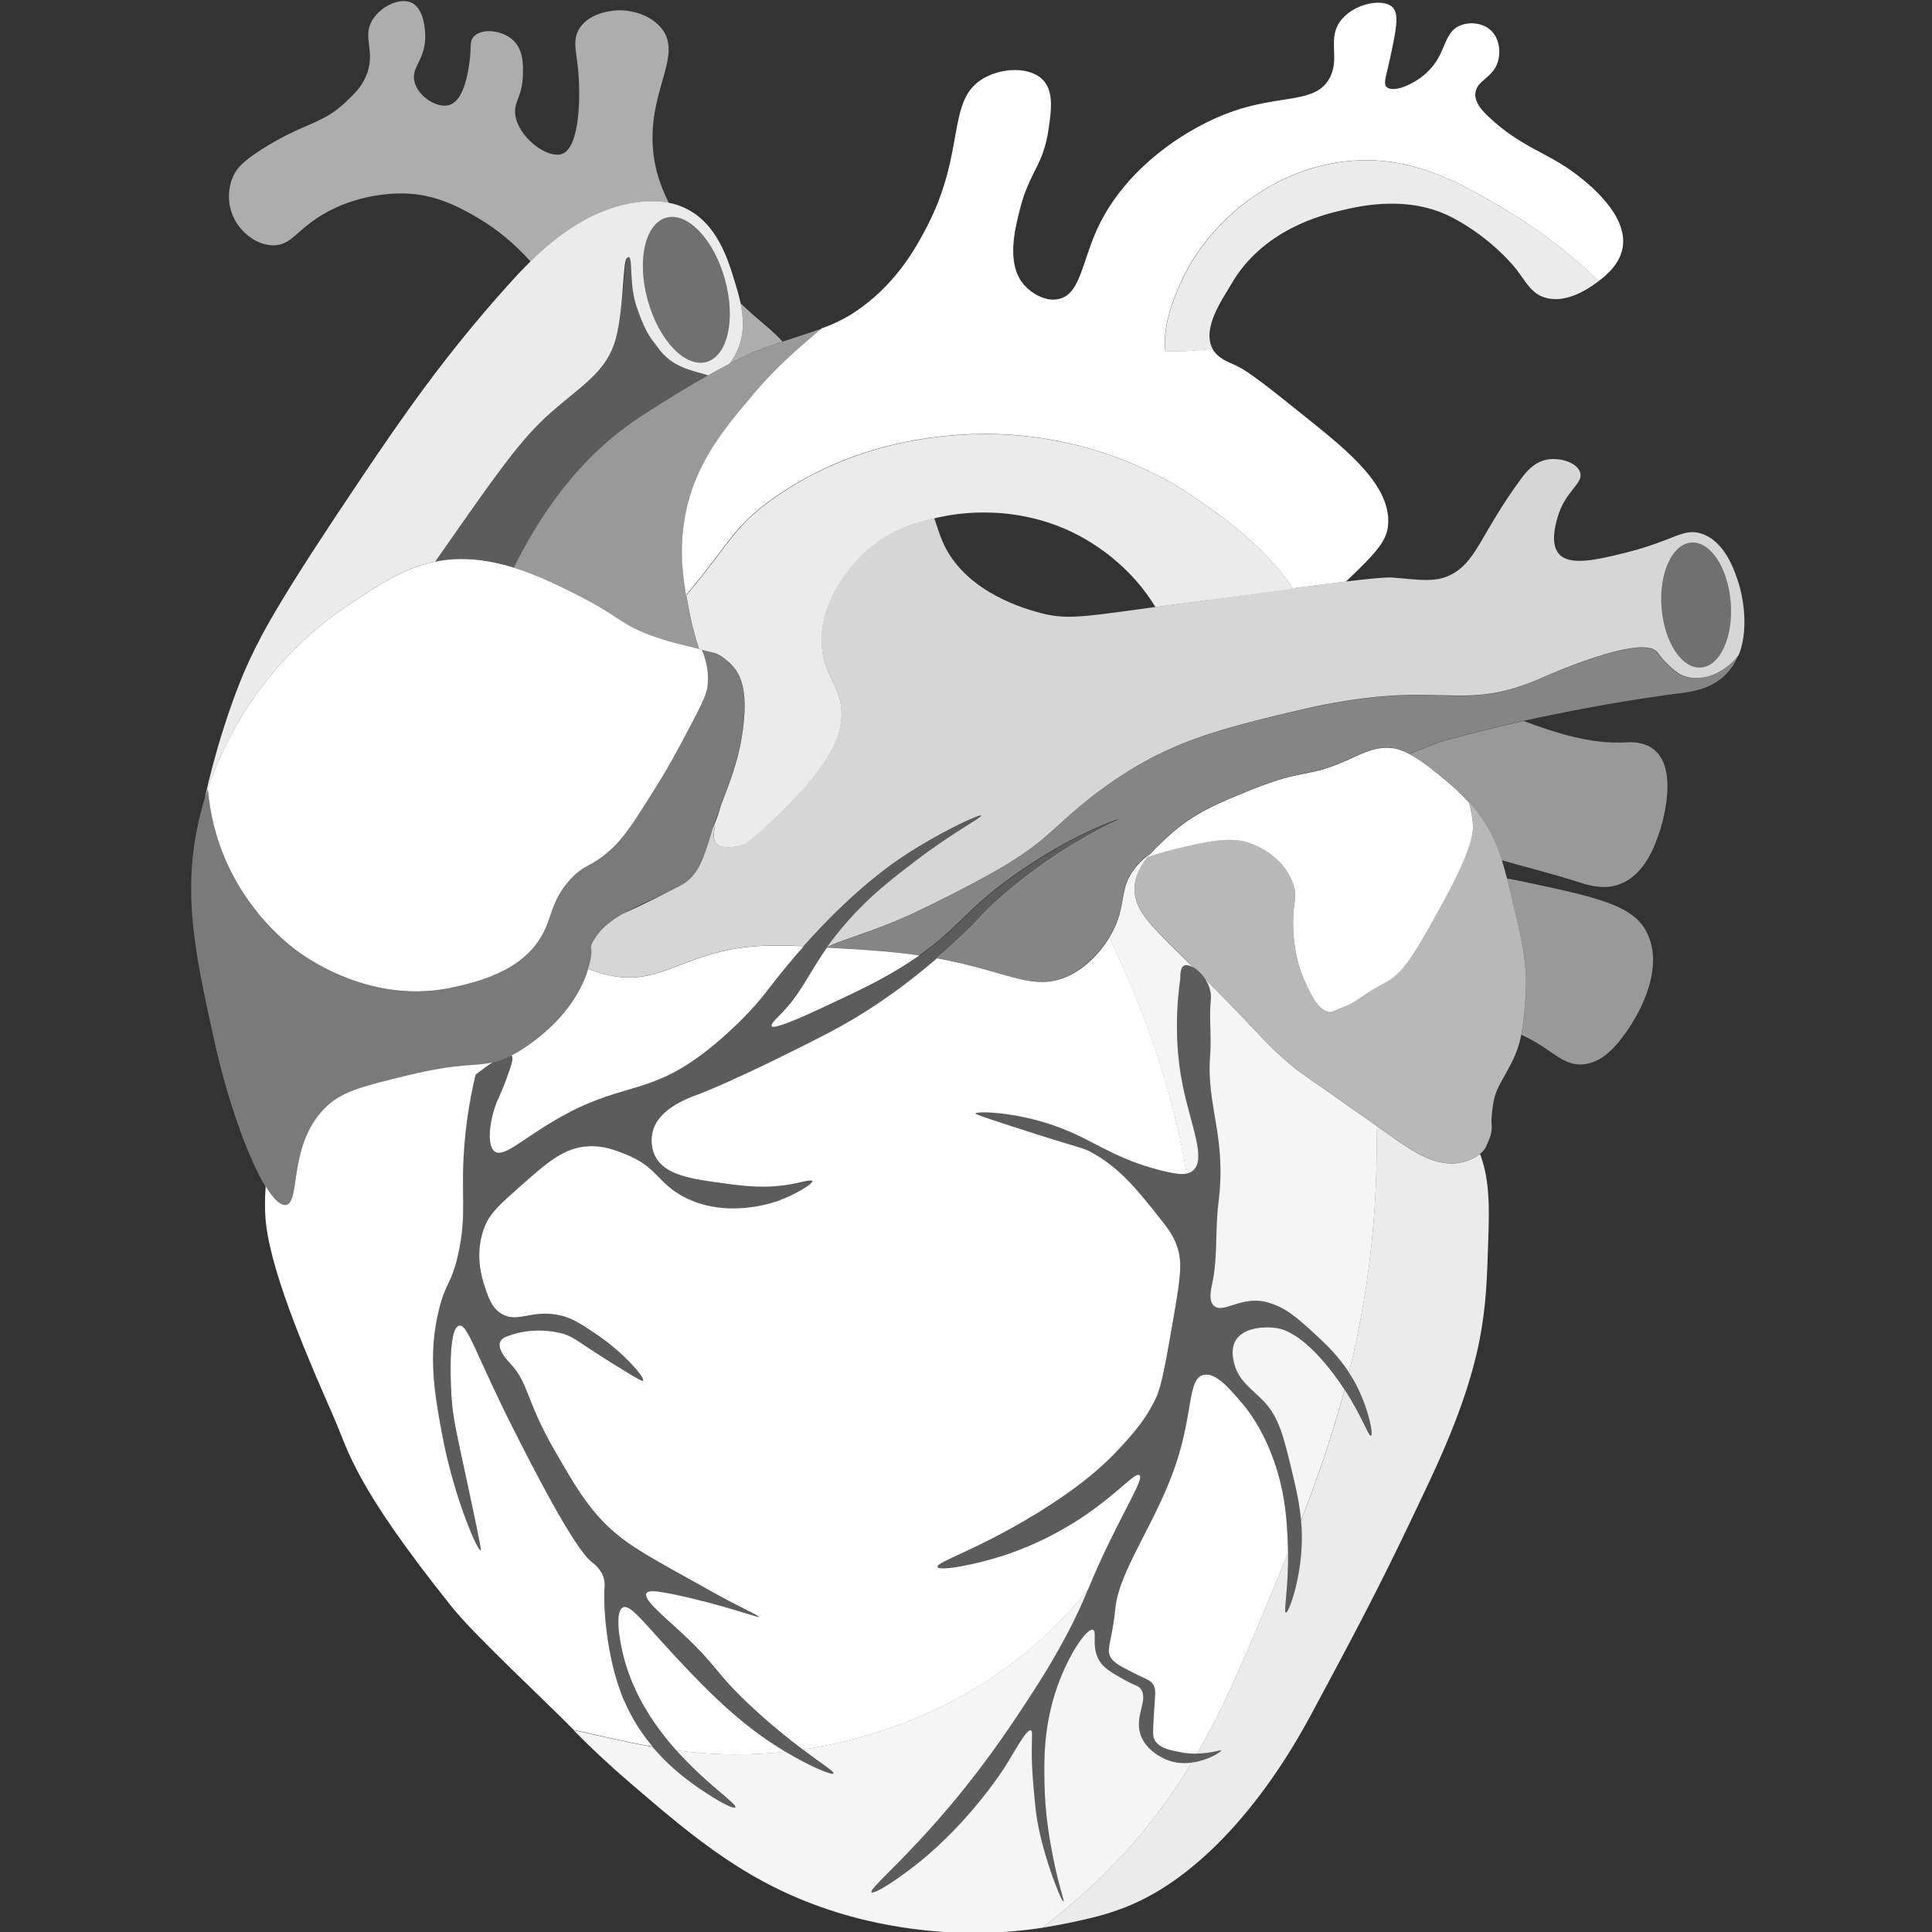
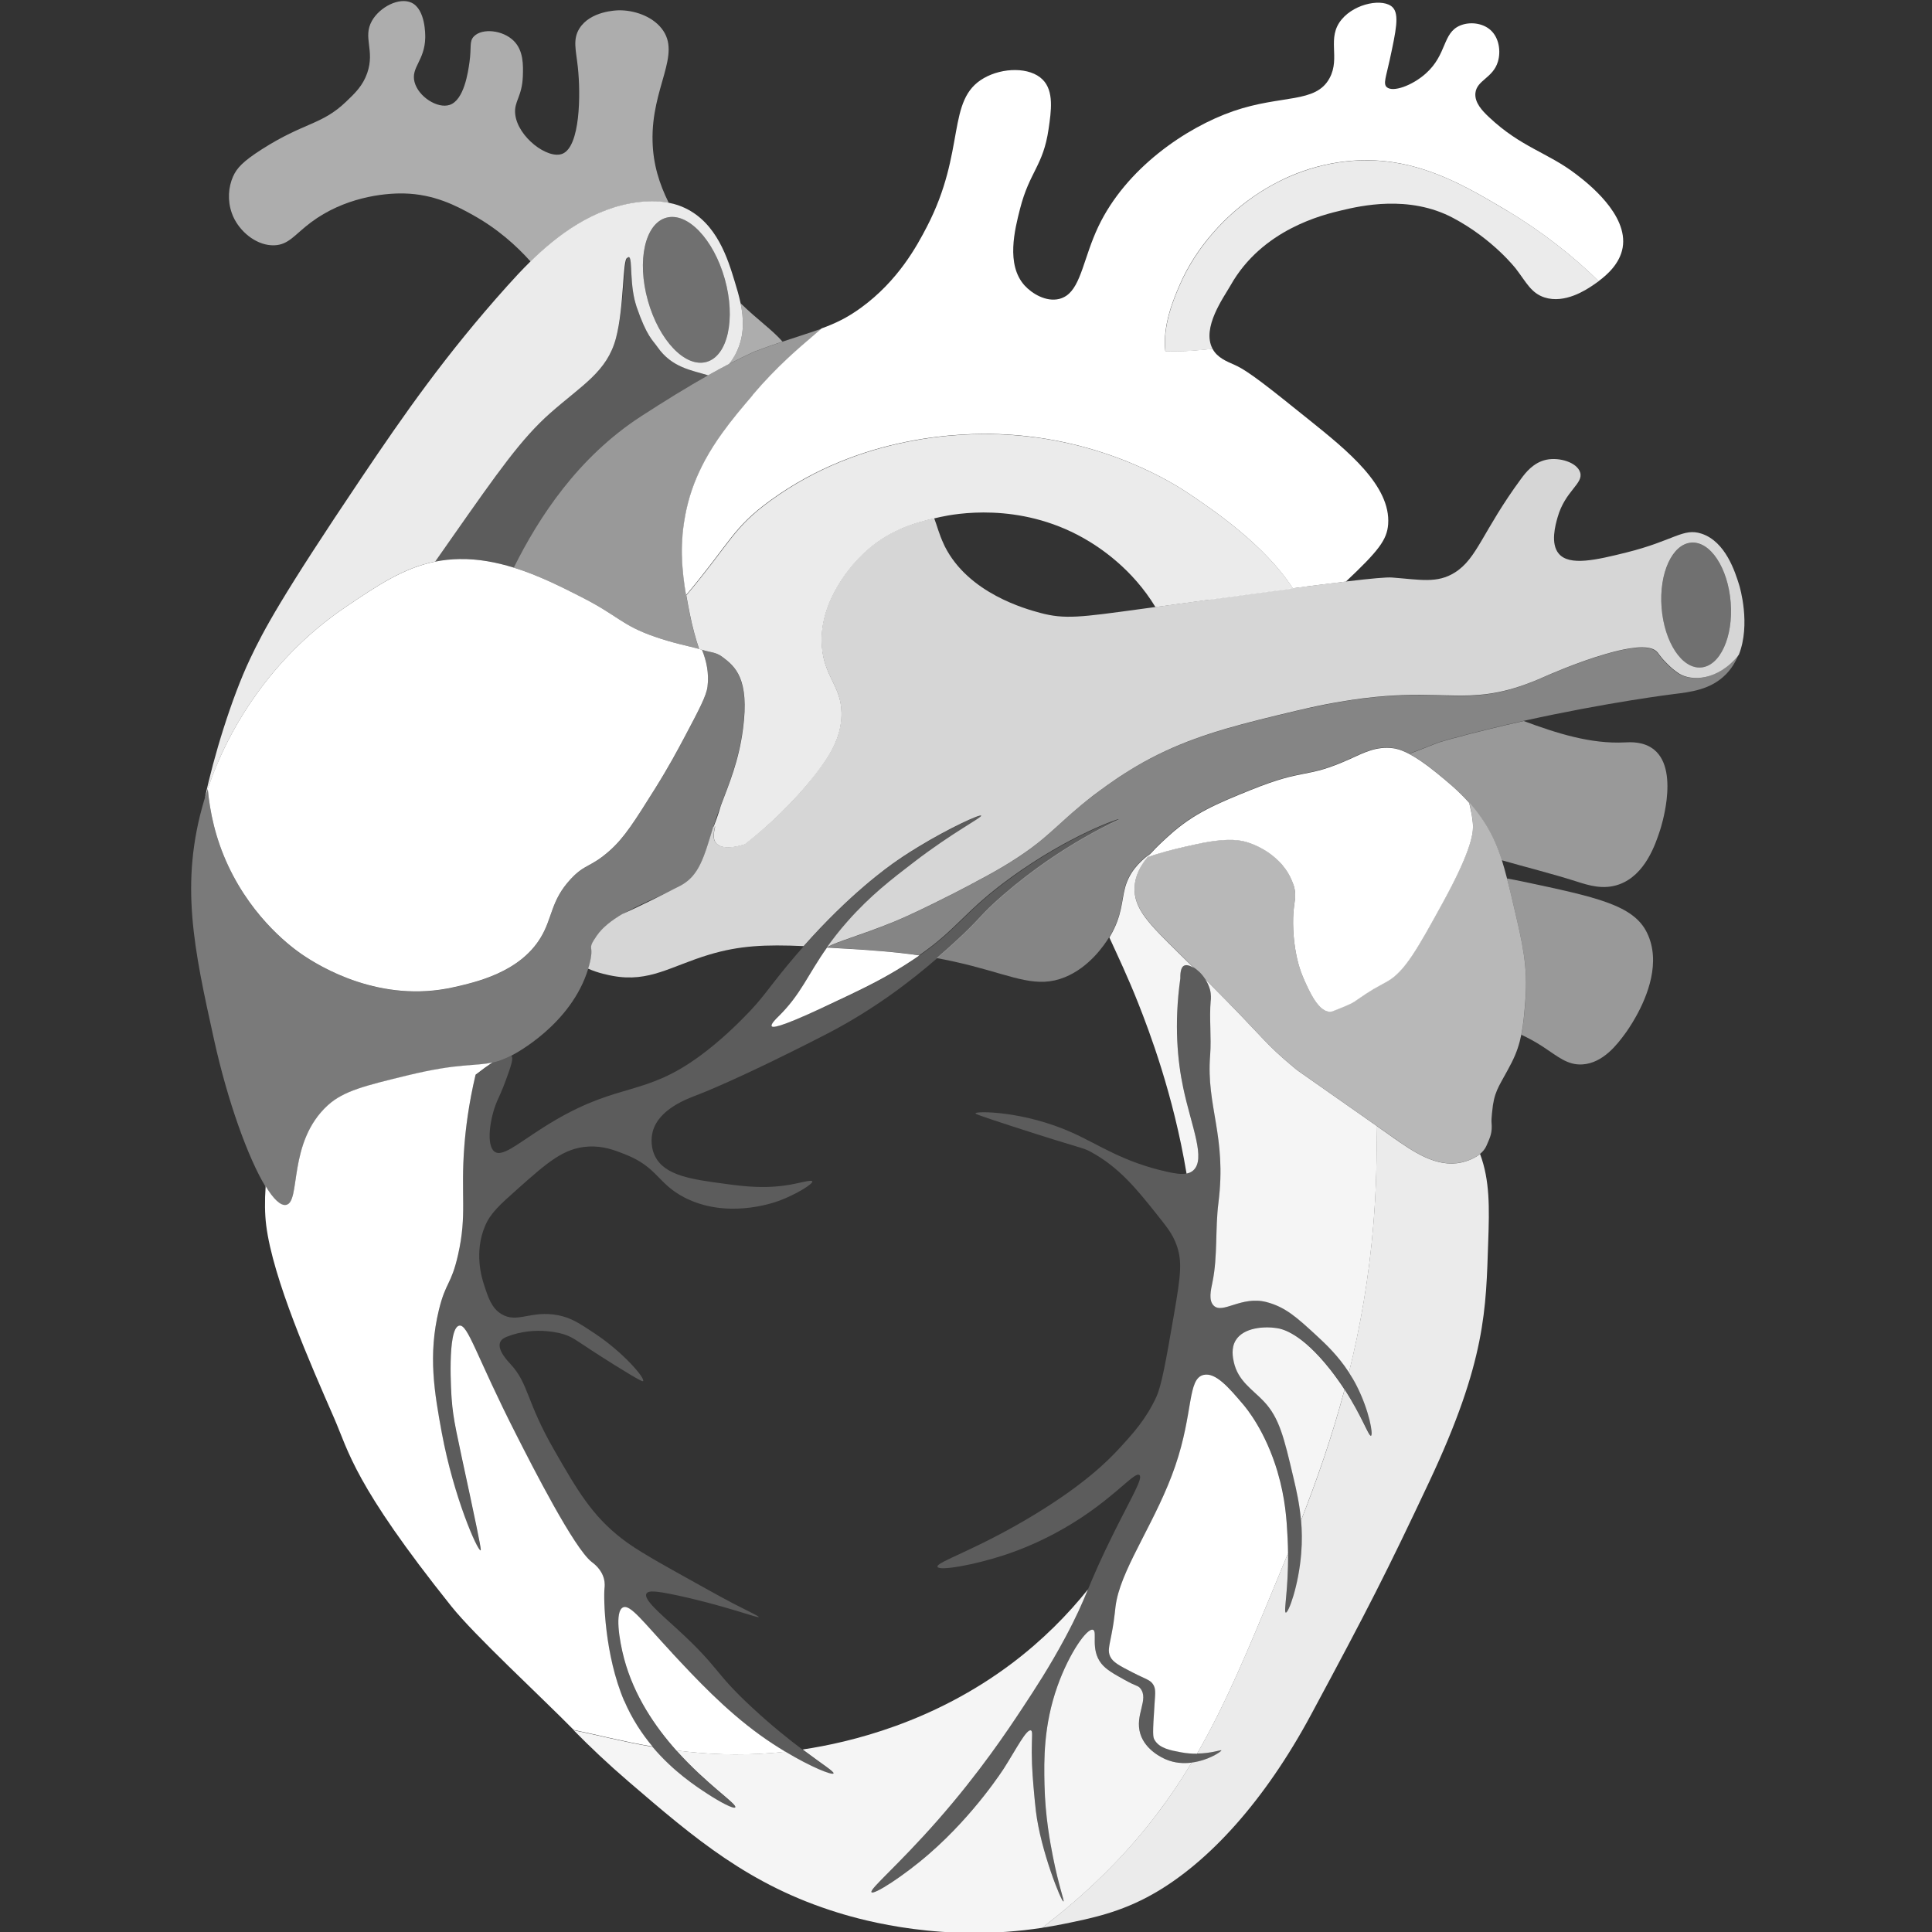
<svg xmlns="http://www.w3.org/2000/svg" viewBox="0 0 300 300">
  <rect x="0" y="0" width="300" height="300" fill="#333333" stroke="none" />
  <g fill="#fff">
    <path d="m 216.28 176.61 c -.91 -.64 -1.76 -1.24 -2.56 -1.8 .1 4.61 0 9.73 -.47 15.36 -.7 8.37 -2.06 15.97 -3.79 22.95 .42 .65 .84 1.34 1.22 2.1 1.91 3.76 2.59 7.57 2.21 7.72 -.36 .14 -1.39 -3.01 -4.1 -7.18 -1.98 7.45 -4.35 14.18 -6.76 20.33 .14 1.56 .17 3.26 .02 5.12 -.4 5.01 -1.97 9.26 -2.39 9.19 -.37 -.07 .41 -3.54 .35 -9.24 -.71 1.74 -1.41 3.43 -2.09 5.08 -4.15 10.02 -7.61 18.38 -12.04 26.05 2.27 -.02 3.74 -.62 3.77 -.49 .04 .16 -1.99 1.56 -4.61 1.89 -3.28 5.47 -7.11 10.63 -12.12 15.81 -4.39 4.54 -8.24 7.63 -11.1 9.84 1.07 -.16 2.15 -.35 3.24 -.57 4.53 -.92 8.91 -1.82 13.92 -4.64 8.73 -4.92 17.44 -14.56 24.6 -27.88 8.93 -16.6 11.75 -22.14 18.34 -36.14 8.88 -18.88 8.81 -26.86 9.17 -37.35 .18 -5.14 .27 -9.49 -1.27 -13.57 -1.1 .91 -2.56 1.24 -2.9 1.32 -3.89 .85 -7.54 -1.72 -10.65 -3.9 z" opacity=".9" />
-     <path d="m 78.59 167.65 c -.62 1.72 -1.11 2.67 -1.4 3.36 -1.11 2.62 -1.71 6.81 -.39 7.79 1.37 1.02 4.21 -1.83 9.45 -4.89 10.07 -5.88 13.92 -3.71 22.43 -9.95 3.21 -2.35 5.86 -5.01 6.75 -5.9 3.07 -3.1 3.63 -4.31 6.92 -8.26 .84 -1.01 1.66 -1.96 2.46 -2.87 -5.95 -.26 -9.94 -.09 -14.65 1.32 -5.95 1.78 -9.3 4.35 -14.98 3.31 -.59 -.11 -2.26 -.42 -3.84 -1.13 -2.63 8.63 -11.35 13.18 -11.93 13.47 .41 .37 -.04 1.59 -.82 3.74 z" />
-     <path d="m 108.41 169.93 c -1.75 .66 -6.14 2.26 -7.06 5.76 -.06 .25 -.51 2.04 .37 3.81 1.51 3.03 5.72 3.59 10.77 4.27 3.17 .43 6.65 .89 10.96 0 1.19 -.25 2.59 -.63 2.69 -.37 .15 .38 -2.66 2.12 -5.29 3.06 -.99 .35 -8.09 2.79 -14.58 -.56 -4.2 -2.17 -4.15 -4.7 -9.19 -6.69 -1.63 -.64 -3.41 -1.35 -5.76 -1.21 -3.79 .22 -6.33 2.48 -10.86 6.5 -2.84 2.52 -4.28 3.82 -5.11 5.76 -1.77 4.14 -.53 8.13 -.19 9.19 .66 2.03 1.18 3.63 2.69 4.55 2.48 1.51 4.6 -.64 8.82 .19 2.02 .4 3.29 1.24 5.76 2.88 4.44 2.95 7.78 6.92 7.43 7.34 -.06 .07 -.28 .1 -4.46 -2.51 -6.09 -3.8 -6.07 -4.15 -7.8 -4.74 0 0 -4.29 -1.46 -8.91 .37 -.31 .12 -.81 .35 -1.02 .84 -.51 1.2 1.2 2.98 1.64 3.45 2.79 3.02 2.39 5.73 6.72 13.26 3.56 6.19 5.87 10.2 10.53 13.8 2.32 1.79 5.6 3.62 12.17 7.27 2.56 1.43 3.85 2.14 5.11 2.79 2.39 1.24 4.03 2 3.98 2.11 -.09 .21 -5.61 -1.89 -13.08 -3.45 -2.75 -.57 -4.07 -.72 -4.36 -.18 -.48 .89 2.13 3.08 4.72 5.45 6.86 6.28 5.58 6.6 11.81 12.35 2.98 2.76 5.64 4.87 7.74 6.45 7.44 -1.11 20.35 -4.22 32.51 -13.39 4.75 -3.58 8.62 -7.51 11.79 -11.47 .9 -2.15 1.91 -4.57 4.09 -8.94 2.77 -5.56 4.48 -8.35 3.89 -8.81 -.66 -.51 -3.11 2.59 -8.42 6.22 -1.91 1.3 -6.44 4.21 -12.57 6.22 -4.66 1.53 -10.14 2.5 -10.36 1.81 -.25 -.75 6.02 -2.59 15.16 -8.16 7.64 -4.66 11.24 -8.23 13.09 -10.24 2.17 -2.36 4.1 -4.49 5.7 -7.9 .84 -1.8 1.48 -5.41 2.72 -12.57 1.14 -6.57 1.38 -8.67 .39 -11.27 -.59 -1.54 -1.37 -2.54 -2.91 -4.47 -3.16 -3.97 -5.89 -7.41 -10.35 -9.82 -1.39 -.75 -.92 -.31 -12.32 -4.01 -5.1 -1.66 -5.6 -1.88 -5.58 -1.98 .09 -.36 7.46 -.38 15.05 3.02 4.18 1.88 7.8 4.51 14.65 6.05 1.27 .28 2.28 .44 3.09 .28 -2.05 -12.34 -5.82 -22.2 -7.49 -26.43 -1.61 -4.08 -3.2 -7.41 -4.5 -10.25 -.79 1.28 -3.11 4.68 -6.88 6.21 -4.28 1.74 -7.7 -.03 -14.39 -1.75 -1.94 -.5 -3.77 -.9 -5.52 -1.22 -3.77 3.25 -9.59 7.83 -17.01 11.67 -13.69 7.08 -20.06 9.47 -20.06 9.47 z" />
    <path d="m 96.93 264.14 c -3.05 -7.13 -3.23 -15.94 -3.06 -17.54 .02 -.15 .09 -.73 -.09 -1.44 -.39 -1.53 -1.63 -2.41 -1.89 -2.61 -2.74 -2.1 -9.2 -14.8 -11.69 -19.7 -6.26 -12.29 -7.54 -17.29 -8.9 -17 -1.92 .41 -1.21 10.81 -1.17 11.33 .25 3.41 .76 5.26 2.88 15.2 1.71 8.01 1.7 8.34 1.62 8.36 -.46 .14 -4.17 -8.22 -6.03 -18.26 -1.14 -6.2 -2.16 -12.04 -.45 -19.07 1.08 -4.42 1.9 -3.83 2.97 -8.54 1.44 -6.33 .37 -9.22 .99 -17 .2 -2.55 .64 -6.36 1.74 -10.99 1.06 -.82 1.92 -1.44 2.62 -1.9 -2.73 .62 -5.15 .05 -13.17 2 -6.62 1.61 -9.93 2.41 -12.39 4.64 -6.32 5.76 -4.13 15.08 -6.5 15.48 -.86 .15 -1.96 -.93 -3.16 -2.9 -.16 2.29 -.13 4.34 .08 6.02 1.04 8.38 6.9 21.61 10.57 30.02 2.24 5.13 3.05 10.24 18.18 29.18 3.63 4.55 13.75 13.86 19.01 19.21 3.38 .68 7.45 1.75 12.24 2.58 -1.64 -1.96 -3.2 -4.3 -4.4 -7.11 z" />
    <path d="m 104.37 256.68 c -4.58 -4.93 -6.51 -7.6 -7.63 -7.08 -1.3 .6 -.6 5.07 .18 7.99 1.55 5.77 4.82 10.54 8.1 14.22 4.48 .58 9.5 .85 15.12 .38 .51 -.04 1.12 -.1 1.82 -.18 -1.28 -.77 -2.63 -1.64 -3.98 -2.62 -5.38 -3.89 -9.84 -8.65 -13.62 -12.71 z" />
    <path d="m 128.43 147.13 s -.01 0 -.01 0 c -3.02 4.26 -4.02 7.24 -7.57 10.73 -.32 .31 -1.21 1.18 -1.02 1.49 .12 .19 .81 .44 8.08 -2.97 5.61 -2.63 8.59 -4.03 12.26 -6.31 .97 -.61 1.82 -1.17 2.6 -1.71 -4.13 -.61 -7.86 -.83 -11.61 -1.06 -.96 -.06 -1.86 -.11 -2.73 -.16" />
    <path d="m 198.29 206.23 c -1.95 -.31 -5.23 -.11 -6.43 1.93 -.71 1.21 -.43 2.6 -.28 3.31 .65 2.98 2.89 4.25 4.68 6.15 2.4 2.54 3.13 5.64 4.59 11.85 .45 1.9 .95 4.08 1.17 6.63 2.4 -6.16 4.78 -12.88 6.76 -20.33 -.65 -.99 -1.39 -2.04 -2.23 -3.11 -4.52 -5.71 -7.44 -6.3 -8.27 -6.43 z" opacity=".95" />
    <path d="m 172.93 289.51 c 5.01 -5.18 8.83 -10.34 12.12 -15.81 -1.26 .16 -2.66 .08 -4.03 -.51 -.39 -.17 -3.14 -1.35 -3.95 -3.95 -.92 -2.95 1.39 -5.34 0 -7.07 -.38 -.47 -.5 -.24 -2.39 -1.29 -1.8 -1 -2.92 -1.63 -3.67 -2.57 -1.74 -2.2 -.55 -4.98 -1.29 -5.24 -.91 -.32 -3.7 3.64 -5.51 8.73 -2.18 6.12 -2.11 11.52 -2.02 15.34 .11 4.95 .89 9.02 1.3 11.12 .91 4.64 1.82 6.94 1.65 7 -.32 .11 -3.54 -7.89 -4.28 -13.99 -.12 -1 -.23 -2.21 -.23 -2.21 -.21 -2.29 -.41 -4.42 -.42 -6.99 0 -2.52 .18 -3.25 -.13 -3.37 -.68 -.26 -2.27 2.87 -4.15 5.83 0 0 -4.54 7.17 -11.66 13.34 -3.99 3.47 -8.58 6.39 -8.94 5.96 -.38 -.45 4.06 -4.11 10.24 -11.14 6.59 -7.5 10.91 -14.01 13.21 -17.49 1.99 -3.02 4.12 -6.25 6.61 -10.88 1.82 -3.4 2.63 -5.31 3.55 -7.52 -3.17 3.96 -7.05 7.89 -11.79 11.47 -12.16 9.17 -25.07 12.28 -32.51 13.39 3.08 2.31 4.95 3.47 4.79 3.72 -.2 .32 -3.47 -.97 -7.47 -3.38 -.7 .08 -1.31 .13 -1.82 .18 -5.62 .47 -10.65 .2 -15.12 -.38 4.75 5.32 9.52 8.37 9.15 8.85 -.24 .31 -2.39 -.85 -4.21 -2.03 -1.83 -1.19 -5.4 -3.52 -8.64 -7.37 -4.79 -.83 -8.86 -1.9 -12.24 -2.58 2.52 2.57 5.33 5.23 8.53 7.98 10.28 8.83 18.75 16.1 32.48 20.34 4.19 1.3 16.56 4.69 31.74 2.36 2.85 -2.21 6.71 -5.3 11.1 -9.84 z" opacity=".95" />
    <path d="m 188 155.34 c -.25 2.84 .13 5.7 -.09 8.54 -.63 7.97 2.6 12.49 1.29 22.87 -.52 4.08 -.1 8.28 -.92 12.31 -.27 1.3 -.64 2.85 .18 3.67 1.38 1.38 4.3 -1.55 8.18 -.55 2.97 .77 4.76 2.42 7.72 5.14 1.56 1.44 3.44 3.22 5.11 5.8 1.73 -6.98 3.09 -14.58 3.79 -22.95 .47 -5.63 .57 -10.75 .47 -15.36 -12.57 -8.84 -12.18 -8.51 -12.58 -8.85 -5.25 -4.39 -3.93 -3.82 -14 -13.91 .32 .48 .57 1.02 .73 1.59 .21 .81 .15 1.48 .13 1.7 z" opacity=".95" />
    <path d="m 198.38 228.55 c -1.88 -6.32 -4.8 -9.84 -5.42 -10.56 -2.12 -2.49 -4.2 -4.93 -6.06 -4.5 -2.54 .59 -1.55 5.81 -4.41 14.15 -2.82 8.23 -7.92 15.21 -9.09 20.76 -.33 1.55 -.19 2.25 -.83 5.51 -.35 1.81 -.57 2.48 -.18 3.31 .41 .89 1.44 1.43 3.49 2.48 2.14 1.1 2.75 1.13 3.22 1.93 .35 .61 .31 1.11 .18 2.94 -.32 4.71 -.27 5.14 0 5.6 .75 1.31 2.46 1.62 4.13 1.93 .9 .17 1.73 .22 2.47 .21 4.43 -7.67 7.89 -16.03 12.04 -26.05 .68 -1.65 1.38 -3.35 2.09 -5.08 -.01 -.74 -.03 -1.52 -.07 -2.33 -.14 -2.83 -.34 -6.16 -1.56 -10.29 z" />
-     <path d="m 184.26 182.23 c .37 -.08 .7 -.21 .98 -.45 2.09 -1.77 -.25 -6.86 -1.51 -12.86 -.86 -4.08 -1.46 -9.78 -.45 -16.99 -.03 -1.34 .26 -1.82 .58 -1.98 .35 -.18 .9 -.04 1.48 .32 -.72 -.71 -1.48 -1.47 -2.3 -2.27 -4.49 -4.43 -7.06 -6.86 -6.86 -10.29 .1 -1.73 .88 -3.21 1.97 -4.56 .18 -.23 .38 -.45 .58 -.67 -2.13 1.53 -3.42 3.2 -4.01 5.29 -.57 2.06 -.44 4.38 -2.33 7.59 -.04 .06 -.08 .13 -.13 .21 1.3 2.84 2.89 6.17 4.5 10.25 1.67 4.23 5.44 14.09 7.49 26.43 z" opacity=".95" />
+     <path d="m 184.26 182.23 c .37 -.08 .7 -.21 .98 -.45 2.09 -1.77 -.25 -6.86 -1.51 -12.86 -.86 -4.08 -1.46 -9.78 -.45 -16.99 -.03 -1.34 .26 -1.82 .58 -1.98 .35 -.18 .9 -.04 1.48 .32 -.72 -.71 -1.48 -1.47 -2.3 -2.27 -4.49 -4.43 -7.06 -6.86 -6.86 -10.29 .1 -1.73 .88 -3.21 1.97 -4.56 .18 -.23 .38 -.45 .58 -.67 -2.13 1.53 -3.42 3.2 -4.01 5.29 -.57 2.06 -.44 4.38 -2.33 7.59 -.04 .06 -.08 .13 -.13 .21 1.3 2.84 2.89 6.17 4.5 10.25 1.67 4.23 5.44 14.09 7.49 26.43 " opacity=".95" />
    <path d="m 228.14 124.65 c .67 .76 1.33 1.58 1.98 2.52 1.44 2.1 2.33 4.03 3.08 6.41 3.87 1.11 7.79 2.08 11.62 3.3 1.84 .59 4.13 1.33 6.59 .45 4.07 -1.45 5.65 -6.25 6.36 -8.41 .1 -.31 .74 -2.33 1.02 -4.72 .32 -2.78 .16 -6.07 -1.93 -7.78 -1.62 -1.33 -3.74 -1.18 -4.55 -1.14 -5.33 .27 -10.61 -1.43 -15.71 -3.32 -3.66 .81 -7.55 1.76 -11.51 2.84 -2.41 .66 -1.82 .6 -6.25 2.26 1.03 .55 2.4 1.43 4.18 2.89 1.75 1.43 3.47 2.84 5.12 4.7" opacity=".5" />
    <path d="m 236.87 155.32 c -.16 2.04 -.31 3.74 -.63 5.36 1.03 .48 2.15 1.07 3.37 1.87 2.25 1.47 3.78 2.89 6.14 2.73 3.23 -.22 5.45 -3.22 6.59 -4.77 .23 -.31 .92 -1.28 1.68 -2.64 1.77 -3.16 3.95 -8.49 1.72 -13.04 -2.1 -4.3 -7.84 -5.52 -19.32 -7.95 -.88 -.19 -1.68 -.34 -2.41 -.47 .34 1.32 .69 2.8 1.09 4.49 1.32 5.63 2.18 9.3 1.77 14.43 z" opacity=".5" />
    <path d="m 260.7 104.64 c -1.34 -.84 -2.58 -2.3 -2.58 -2.3 -.43 -.51 -.7 -.91 -.74 -.96 -.01 -.01 -.01 -.01 -.02 -.02 -.11 -.15 -.25 -.27 -.42 -.37 -.48 -.3 -1.17 -.44 -2.01 -.44 -.57 0 -1.22 .06 -1.9 .17 -1.15 .18 -2.41 .49 -3.7 .86 -4.63 1.34 -9.46 3.5 -9.46 3.5 -5.59 2.51 -9.23 2.96 -13.11 2.97 -.3 0 -.6 0 -.9 -.01 s -.61 -.01 -.91 -.02 c -.04 0 -.08 0 -.12 0 -.57 -.01 -1.15 -.03 -1.75 -.04 -.02 0 -.03 0 -.05 0 -1.62 -.04 -3.36 -.07 -5.36 0 -.8 .03 -1.65 .07 -2.54 .14 -2.24 .16 -4.78 .47 -7.75 1 -1.78 .32 -3.72 .72 -5.84 1.22 -2.12 .51 -4.14 .98 -6.07 1.47 -7.08 1.78 -13.05 3.67 -19.16 7.27 -.56 .33 -1.11 .67 -1.67 1.03 s -1.12 .73 -1.69 1.12 c -.21 .15 -.42 .29 -.62 .43 -.17 .12 -.34 .24 -.5 .35 -.41 .29 -.8 .57 -1.17 .85 -.63 .47 -1.2 .91 -1.74 1.33 -.35 .28 -.69 .55 -1 .81 -.07 .06 -.13 .11 -.2 .17 -.25 .21 -.49 .41 -.73 .62 -.16 .14 -.32 .27 -.47 .4 -.03 .03 -.07 .06 -.1 .09 -.23 .2 -.46 .4 -.68 .6 -1.34 1.2 -2.49 2.29 -3.82 3.4 -.26 .22 -.53 .44 -.81 .66 -1.17 .93 -2.52 1.9 -4.27 2.98 -.19 .12 -.39 .24 -.59 .36 -.37 .22 -.76 .45 -1.16 .69 -.68 .39 -1.4 .8 -2.19 1.23 -.97 .52 -1.88 1.01 -2.75 1.47 -.68 .36 -1.34 .7 -1.96 1.02 -2.37 1.22 -4.32 2.17 -5.82 2.87 -2.41 1.13 -3.67 1.64 -3.67 1.64 -5.32 2.15 -8.58 2.98 -10.31 3.92 .87 .05 1.77 .1 2.73 .16 3.76 .23 7.49 .45 11.61 1.06 6.12 -4.26 7 -6.85 14.3 -12.13 8.92 -6.46 16.65 -9.13 16.71 -9.01 .07 .13 -8.56 3.6 -18.01 11.79 -3.73 3.23 -3.29 3.47 -7.43 7.24 -.75 .69 -1.71 1.56 -2.86 2.54 1.75 .32 3.58 .72 5.52 1.22 6.69 1.73 10.11 3.49 14.39 1.75 3.77 -1.53 6.09 -4.93 6.88 -6.21 .05 -.08 .09 -.15 .13 -.21 1.9 -3.21 1.76 -5.53 2.33 -7.59 .58 -2.09 1.88 -3.76 4.01 -5.29 .88 -.98 1.88 -1.9 2.89 -2.81 3.75 -3.39 7.32 -4.87 12.54 -6.98 8.8 -3.56 8.37 -1.64 15.5 -4.85 2.15 -.97 4.04 -1.98 6.62 -1.66 .42 .05 1.21 .19 2.56 .9 4.44 -1.66 3.85 -1.6 6.25 -2.26 3.96 -1.08 7.85 -2.03 11.51 -2.84 13.11 -2.91 23.3 -4.16 23.3 -4.16 2.62 -.32 5.8 -.67 8.17 -3.11 .86 -.89 1.47 -1.91 1.9 -2.99 -3.3 4.15 -7.44 4.09 -9.27 2.94 z" opacity=".4" />
    <path d="m 114.4 54.6 c -.34 .7 -.75 1.34 -1.16 1.9 1.31 -.68 2.6 -1.32 3.87 -1.9 1.65 -.62 3.09 -1.12 4.39 -1.56 -1.61 -1.85 -3.83 -3.34 -6.5 -5.95 .49 2.36 .62 4.97 -.59 7.5 z" opacity=".6" />
    <path d="m 103.84 31.49 c -1.47 -2.96 -2.42 -5.98 -2.51 -9.52 -.23 -8.46 4.58 -13.49 1.42 -17.53 -1.58 -2.02 -4.43 -2.87 -6.63 -2.84 -.37 0 -4.47 .1 -6.16 2.84 -1.05 1.7 -.52 3.35 -.24 5.92 .48 4.38 .36 12.37 -2.37 13.51 -2.27 .94 -6.98 -2.6 -7.35 -6.16 -.21 -1.99 1.08 -2.67 1.19 -5.92 .05 -1.65 .12 -3.92 -1.42 -5.45 -1.7 -1.68 -4.87 -2 -6.16 -.71 -.79 .79 -.37 1.66 -.71 4.03 -.22 1.56 -.84 5.89 -3.08 6.63 -1.87 .62 -4.85 -1.26 -5.45 -3.55 -.6 -2.27 1.58 -3.31 1.66 -6.87 .01 -.47 .05 -4.42 -2.13 -5.45 -1.9 -.89 -4.94 .66 -6.16 2.84 -1.44 2.58 .5 4.53 -.71 8.06 -.68 1.98 -1.9 3.15 -3.32 4.5 -3.77 3.6 -6.45 3.15 -13.03 7.35 -2.94 1.88 -3.91 2.92 -4.5 4.26 -.72 1.63 -.87 3.69 -.2 5.61 .12 .35 .26 .69 .44 1.02 1.2 2.26 3.66 4.11 6.16 4.03 2.26 -.07 3.18 -1.67 5.69 -3.55 5.14 -3.85 11.18 -4.57 14.45 -4.5 4.75 .1 8.23 1.97 10.66 3.32 3.86 2.13 6.81 4.79 9.01 7.25 4.09 -4 9.81 -8.4 16.85 -9.22 1.9 -.22 3.41 -.12 4.62 .12 z" opacity=".6" />
    <path d="m 33.91 118.22 c 1.96 -4.54 7.5 -15.68 19.79 -23.99 4.87 -3.29 8.92 -6.04 13.88 -7.03 .84 -1.21 1.74 -2.49 2.71 -3.87 7.12 -10.15 10.68 -15.23 15.16 -19.19 4.95 -4.37 8.8 -6.4 10.19 -11.61 1.29 -4.86 1.01 -12.33 1.76 -12.49 .91 -.85 .31 2.93 1.12 6.43 .1 .39 .2 .78 .33 1.18 1.59 4.62 2.5 5.16 3.24 6.23 2.24 3.23 5.35 3.61 7.87 4.4 1.11 -.63 2.21 -1.22 3.29 -1.79 .42 -.56 .83 -1.19 1.16 -1.9 1.21 -2.54 1.08 -5.15 .59 -7.5 -.25 -1.19 -.59 -2.31 -.9 -3.33 -1.09 -3.58 -2.76 -9.1 -7.74 -11.46 -.63 -.3 -1.45 -.61 -2.51 -.81 -1.21 -.24 -2.71 -.34 -4.62 -.12 -7.03 .82 -12.76 5.21 -16.85 9.22 -1.39 1.36 -2.59 2.68 -3.59 3.79 -9.62 10.72 -16.12 20.09 -22.61 29.73 -12.51 18.59 -15.24 23.75 -17.34 28.18 -2.88 6.06 -5.72 15.38 -7.02 21.64 .12 -.39 .27 -.87 .46 -1.43 .38 -1.15 .92 -2.61 1.64 -4.27 z m 69.54 -84.41 c 3.3 -.92 7.37 3.34 9.1 9.53 s .45 11.94 -2.85 12.86 -7.37 -3.34 -9.1 -9.53 -.45 -11.94 2.85 -12.86 z" opacity=".9" />
    <path d="m 79.79 88.14 c 3.9 -7.84 9.94 -17.13 19.78 -23.51 3.62 -2.35 7.07 -4.48 10.39 -6.35 -2.51 -.8 -5.63 -1.17 -7.87 -4.4 -.74 -1.07 -1.65 -1.61 -3.24 -6.23 -.13 -.38 -.24 -.78 -.33 -1.18 -.81 -3.5 -.2 -7.28 -1.12 -6.43 -.56 .52 -.47 7.63 -1.76 12.49 -1.39 5.21 -5.24 7.24 -10.19 11.61 -4.49 3.96 -8.04 9.04 -15.16 19.19 -.97 1.39 -1.87 2.67 -2.71 3.87 1.2 -.24 2.45 -.38 3.78 -.4 2.92 -.04 5.75 .5 8.43 1.33 z" opacity=".2" />
    <path d="m 234.15 32.8 c -5.4 -3.22 -11.09 -6.61 -17.95 -7.61 -2.29 -.33 -4.7 -.4 -7.28 -.11 -3.07 .35 -5.96 1.16 -8.64 2.32 s -5.15 2.67 -7.35 4.42 c -1.1 .87 -2.14 1.8 -3.1 2.78 -.48 .49 -.95 .99 -1.39 1.49 -2.23 2.54 -3.99 5.31 -5.2 8.08 -.91 2.09 -2.74 6.29 -2.27 10.37 .58 .03 1.17 .04 1.77 .03 1.78 -.02 3.63 -.18 5.56 -.39 -.01 -.02 -.02 -.03 -.03 -.05 -1.7 -3.25 1.75 -7.95 2.8 -9.8 4.94 -8.77 14.44 -11 17.27 -11.67 2.87 -.68 10.43 -2.45 17.27 1.17 6.27 3.32 9.8 7.93 9.8 7.93 1.6 2.09 2.35 3.76 4.43 4.43 3.15 1.01 6.46 -1.19 7.47 -1.87 .24 -.16 .57 -.39 .93 -.65 -3.76 -3.78 -9.04 -7.87 -14.09 -10.88 z" opacity=".9" />
    <path d="m 116.87 61.36 c -1.62 1.9 -3.24 3.81 -4.71 5.86 -.49 .68 -.97 1.38 -1.42 2.09 s -.89 1.45 -1.3 2.21 c -.61 1.14 -1.17 2.33 -1.65 3.58 -.48 1.26 -.89 2.59 -1.2 4 -.13 .57 -.23 1.14 -.32 1.7 -.02 .12 -.04 .24 -.06 .35 -.08 .54 -.15 1.08 -.2 1.6 -.01 .08 -.01 .15 -.02 .22 -.04 .5 -.07 .99 -.09 1.47 0 .07 -.01 .14 -.01 .21 -.02 .53 -.02 1.05 -.01 1.56 0 .06 0 .12 .01 .17 .06 2.19 .32 4.21 .64 6.04 6.96 -8.3 7.22 -10.46 13.12 -14.74 14.19 -10.31 30.12 -10.46 35.47 -10.27 16.36 .6 27.48 7.88 29.63 9.33 3.6 2.43 11.66 7.89 15.99 14.61 3.28 -.43 6.02 -.78 8.25 -1.04 5.07 -4.78 6.38 -6.48 6.56 -8.9 .44 -5.99 -6.38 -11.48 -12.13 -16.1 -6.38 -5.13 -9.57 -7.7 -11.67 -8.63 -1.27 -.57 -2.7 -1.1 -3.47 -2.52 -1.93 .21 -3.77 .37 -5.56 .39 -.6 .01 -1.18 0 -1.77 -.03 -.47 -4.07 1.36 -8.28 2.27 -10.37 1.21 -2.78 2.97 -5.55 5.2 -8.08 .45 -.51 .91 -1.01 1.39 -1.49 .96 -.98 2 -1.91 3.1 -2.78 2.2 -1.74 4.67 -3.25 7.35 -4.42 2.68 -1.16 5.58 -1.97 8.64 -2.32 2.58 -.29 4.99 -.22 7.28 .11 6.85 1 12.54 4.39 17.95 7.61 5.05 3.01 10.33 7.1 14.09 10.88 1.37 -1 3.3 -2.74 3.74 -5.18 .92 -5.18 -5.54 -10.14 -7.23 -11.43 -4.44 -3.4 -8.51 -4.14 -13.53 -8.87 -1.02 -.96 -2.25 -2.24 -2.1 -3.73 .21 -2.02 2.74 -2.32 3.5 -4.9 .46 -1.56 .2 -3.69 -1.17 -4.9 -1.22 -1.08 -3.17 -1.31 -4.67 -.7 -2.81 1.15 -2.03 4.5 -5.37 7.47 -2.11 1.88 -5.14 2.97 -6.07 2.1 -.56 -.53 -.1 -1.56 .47 -4.2 .99 -4.58 1.52 -7.07 .47 -8.17 -1.4 -1.45 -5.8 -.7 -7.93 1.87 -2.4 2.88 -.15 5.91 -1.87 9.1 -2.14 3.99 -7.41 2.54 -14.93 5.13 -7.36 2.54 -16.71 8.9 -21 17.97 -2.22 4.69 -2.64 9.14 -4.96 10.71 -.33 .22 -.7 .39 -1.11 .49 -2.02 .49 -4.2 -.81 -5.37 -2.1 -2.91 -3.23 -1.52 -8.68 -.7 -11.9 1.48 -5.79 3.6 -6.65 4.43 -12.37 .41 -2.81 .87 -5.91 -.93 -7.7 -1.98 -1.97 -6.21 -1.88 -9.1 -.23 -5.94 3.37 -2.71 11.24 -8.87 23.1 -1.51 2.91 -4.42 8.36 -10.27 12.6 -2.13 1.54 -3.92 2.39 -6.06 3.17 -.33 .29 -.67 .58 -1.03 .89 -2.51 2.16 -5.85 4.93 -9.71 9.47 z" />
    <path d="m 187.82 93.11 c -2.62 .36 -5.42 .74 -8.42 1.15 -.77 .11 -1.55 .21 -2.35 .32 -9.24 1.26 -11.72 1.62 -15.56 .58 -2.17 -.59 -11.09 -3 -14.78 -10.31 -.06 -.11 -.1 -.22 -.15 -.33 -.75 -1.58 -1.07 -2.95 -1.5 -4.05 -3.12 .71 -7.35 1.91 -11.16 5.62 -1.16 1.13 -6.83 6.92 -6.3 14.23 .36 5.05 3.36 6.34 3.03 11.2 -.2 3.05 -1.58 5.55 -3.97 8.63 -3.53 4.56 -7.52 8.21 -11 10.93 -1.91 .61 -3.47 .67 -4.29 .01 -.08 -.07 -.16 -.14 -.22 -.22 -.31 -.39 -.39 -.91 -.3 -1.61 s 0 0 0 0 c .04 -.29 .1 -.61 .19 -.97 -.09 .03 -.19 .07 -.29 .11 -1.47 4.88 -2.23 7.62 -5.12 9.15 -.31 .16 -.63 .32 -.95 .48 -2.62 1.33 -5.34 2.68 -8.07 3.92 -1.62 .96 -3.03 2.04 -3.92 3.32 -1.73 2.49 -.25 1.14 -1.22 4.68 -.04 .16 -.1 .31 -.15 .46 1.58 .71 3.25 1.02 3.84 1.13 5.68 1.04 9.02 -1.52 14.98 -3.31 4.71 -1.41 8.7 -1.58 14.65 -1.32 7.18 -8.1 12.92 -12.19 14.57 -13.33 1.32 -.91 2.58 -1.69 3.21 -2.07 4.77 -2.91 9.62 -5.13 9.78 -4.85 s -4.37 2.56 -10.42 7.2 c -3.51 2.69 -6.76 5.18 -10.31 9.19 -1.31 1.48 -2.33 2.81 -3.2 4.03 h .01 c 1.73 -.95 4.99 -1.77 10.31 -3.92 0 0 1.26 -.51 3.67 -1.64 1.5 -.71 3.46 -1.66 5.82 -2.87 .62 -.32 1.28 -.66 1.96 -1.02 .87 -.46 1.78 -.94 2.75 -1.47 .79 -.43 1.51 -.83 2.19 -1.23 .41 -.24 .79 -.46 1.16 -.69 .2 -.12 .4 -.24 .59 -.36 1.74 -1.09 3.1 -2.05 4.27 -2.98 .28 -.22 .55 -.44 .81 -.66 1.33 -1.12 2.48 -2.2 3.82 -3.4 .22 -.2 .45 -.4 .68 -.6 .03 -.03 .06 -.06 .1 -.09 .15 -.13 .31 -.27 .47 -.4 .23 -.2 .48 -.41 .73 -.62 .07 -.06 .13 -.11 .2 -.17 .32 -.26 .65 -.53 1 -.81 .53 -.42 1.11 -.87 1.74 -1.33 .37 -.28 .76 -.56 1.17 -.85 .16 -.12 .33 -.24 .5 -.35 .2 -.14 .41 -.29 .62 -.43 .56 -.39 1.13 -.76 1.69 -1.12 s 1.12 -.7 1.67 -1.03 c 6.12 -3.61 12.08 -5.49 19.16 -7.27 1.93 -.49 3.95 -.97 6.07 -1.47 s 4.05 -.91 5.84 -1.22 c 2.97 -.53 5.51 -.83 7.75 -1 .89 -.07 1.74 -.11 2.54 -.14 2 -.07 3.75 -.04 5.36 0 h .05 c .6 .02 1.18 .03 1.75 .04 h .12 c .31 .01 .61 .01 .91 .02 s .6 .01 .9 .01 c 3.87 -.01 7.52 -.46 13.11 -2.97 0 0 4.83 -2.17 9.46 -3.5 1.29 -.37 2.55 -.68 3.7 -.86 .69 -.11 1.33 -.17 1.9 -.17 .84 0 1.53 .14 2.01 .44 .17 .11 .31 .23 .42 .37 .01 .01 .01 .01 .02 .02 .04 .06 .31 .46 .74 .96 0 0 1.24 1.46 2.58 2.3 1.84 1.16 5.97 1.21 9.27 -2.94 1.87 -4.72 .15 -10.5 .05 -10.82 -.62 -1.99 -2.1 -6.74 -5.84 -7.97 -2.86 -.95 -4.28 1.08 -11.67 2.92 -4.63 1.15 -8.84 2.15 -10.5 .19 -1.34 -1.58 -.52 -4.48 -.19 -5.64 1.17 -4.15 4.07 -5.23 3.5 -7 -.49 -1.53 -3.19 -2.38 -5.25 -1.95 -2.02 .43 -3.24 2.04 -3.89 2.92 -6.02 8.18 -6.8 12.38 -10.31 14.59 -2.75 1.73 -5.38 1.11 -9.73 .78 -.85 -.07 -3.19 .14 -7.13 .61 -2.23 .27 -4.97 .61 -8.25 1.04 -3.64 .48 -7.95 1.06 -12.94 1.74 z m 74.8 -8.85 c 2.96 -.23 5.7 3.92 6.12 9.28 s -1.65 9.88 -4.61 10.11 -5.7 -3.92 -6.12 -9.28 1.65 -9.88 4.61 -10.11 z" opacity=".8" />
    <path d="m 206.85 157.04 c -2.05 .5 -3.66 -3.45 -4.29 -4.8 -.22 -.46 -.4 -.93 -.57 -1.41 -1.16 -3.31 -1.2 -6.7 -1.2 -7.47 -.01 -1.24 .08 -2.09 .17 -2.78 .03 -.23 .06 -.44 .08 -.63 .01 -.1 .02 -.2 .04 -.29 .02 -.19 .04 -.37 .04 -.56 0 -.1 0 -.2 0 -.3 -.01 -.17 -.02 -.35 -.05 -.54 -.02 -.14 -.05 -.29 -.09 -.45 -.02 -.09 -.04 -.17 -.07 -.26 -.07 -.27 -.19 -.52 -.29 -.77 -.35 -.87 -.83 -1.67 -1.43 -2.38 -.06 -.07 -.11 -.16 -.18 -.23 -.57 -.65 -1.23 -1.22 -1.93 -1.71 -1.05 -.74 -2.18 -1.3 -3.28 -1.65 -.42 -.14 -.97 -.28 -1.75 -.36 -.39 -.04 -.83 -.06 -1.34 -.05 -.17 0 -.35 .01 -.53 .02 -.93 .05 -2.06 .18 -3.44 .45 -.28 .05 -.56 .11 -.86 .18 -.6 .13 -1.22 .27 -1.87 .41 -1.92 .44 -3.98 .96 -5.86 1.65 -1.09 1.36 -1.87 2.83 -1.97 4.56 -.2 3.43 2.37 5.87 6.86 10.29 .82 .81 1.58 1.56 2.3 2.27 .63 .38 1.29 1.01 1.8 1.8 10.07 10.09 8.75 9.52 14 13.91 .4 .34 .01 .01 12.58 8.85 .8 .56 1.65 1.16 2.56 1.8 3.1 2.19 6.76 4.76 10.65 3.9 .34 -.08 1.81 -.41 2.9 -1.32 .41 -.34 .78 -.76 1 -1.29 .59 -1.37 .92 -1.95 .77 -3.66 -.04 -.47 .16 -2.2 .22 -2.61 .39 -2.55 1.23 -3.33 2.91 -6.62 .76 -1.49 1.21 -2.88 1.5 -4.34 .33 -1.62 .47 -3.32 .63 -5.36 .41 -5.13 -.45 -8.81 -1.77 -14.43 -.4 -1.69 -.74 -3.17 -1.09 -4.49 -.26 -1.02 -.52 -1.95 -.8 -2.83 -.76 -2.38 -1.64 -4.31 -3.08 -6.41 -.65 -.94 -1.31 -1.76 -1.98 -2.52 .09 .43 .21 .9 .31 1.42 .08 .39 .14 .81 .2 1.25 .02 .15 .04 .29 .05 .44 s .03 .32 .03 .52 c .01 1.4 -.49 4.22 -4.64 11.78 -3.93 7.16 -5.89 10.75 -8.64 12.3 -2.17 1.23 -1.93 .95 -5.14 3.16 -.6 .42 -2.42 1.12 -3.46 1.52" opacity=".65" />
    <path d="m 183.86 149.94 c -.32 .16 -.62 .64 -.58 1.98 -1.01 7.21 -.4 12.91 .45 16.99 1.26 6 3.59 11.09 1.51 12.86 -.28 .24 -.61 .38 -.98 .45 -.8 .16 -1.82 .01 -3.09 -.28 -6.85 -1.53 -10.47 -4.17 -14.65 -6.05 -7.59 -3.41 -14.97 -3.38 -15.05 -3.02 -.02 .1 .48 .32 5.58 1.98 11.41 3.71 10.93 3.26 12.32 4.01 4.45 2.41 7.19 5.85 10.35 9.82 1.54 1.93 2.32 2.93 2.91 4.47 .99 2.61 .75 4.71 -.39 11.27 -1.24 7.16 -1.88 10.77 -2.72 12.57 -1.6 3.41 -3.53 5.54 -5.7 7.9 -1.85 2.01 -5.44 5.58 -13.09 10.24 -9.14 5.57 -15.4 7.41 -15.16 8.16 .23 .69 5.7 -.28 10.36 -1.81 6.13 -2.01 10.66 -4.92 12.57 -6.22 5.31 -3.63 7.76 -6.73 8.42 -6.22 .6 .46 -1.11 3.25 -3.89 8.81 -2.17 4.36 -3.19 6.79 -4.09 8.94 -.93 2.21 -1.73 4.12 -3.55 7.52 -2.48 4.64 -4.61 7.86 -6.61 10.88 -2.3 3.49 -6.63 9.99 -13.21 17.49 -6.18 7.03 -10.61 10.7 -10.24 11.14 .36 .43 4.95 -2.49 8.94 -5.96 7.12 -6.18 11.66 -13.34 11.66 -13.34 1.88 -2.96 3.47 -6.09 4.15 -5.83 .31 .12 .13 .85 .13 3.37 0 2.57 .2 4.7 .42 6.99 0 0 .11 1.21 .23 2.21 .74 6.11 3.96 14.1 4.28 13.99 .17 -.06 -.75 -2.36 -1.65 -7 -.41 -2.1 -1.19 -6.17 -1.3 -11.12 -.09 -3.82 -.16 -9.22 2.02 -15.34 1.81 -5.09 4.6 -9.05 5.51 -8.73 .73 .26 -.46 3.04 1.29 5.24 .75 .94 1.88 1.57 3.67 2.57 1.88 1.05 2.01 .81 2.39 1.29 1.39 1.73 -.92 4.12 0 7.07 .81 2.6 3.56 3.78 3.95 3.95 1.37 .59 2.77 .67 4.03 .51 2.62 -.33 4.65 -1.73 4.61 -1.89 -.04 -.13 -1.51 .47 -3.77 .49 -.75 .01 -1.58 -.05 -2.47 -.21 -1.68 -.31 -3.38 -.62 -4.13 -1.93 -.27 -.46 -.32 -.89 0 -5.6 .12 -1.83 .17 -2.34 -.18 -2.94 -.47 -.8 -1.08 -.83 -3.22 -1.93 -2.05 -1.05 -3.08 -1.59 -3.49 -2.48 -.38 -.83 -.17 -1.5 .18 -3.31 .64 -3.27 .5 -3.96 .83 -5.51 1.17 -5.55 6.27 -12.53 9.09 -20.76 2.86 -8.34 1.87 -13.56 4.41 -14.15 1.86 -.43 3.95 2.02 6.06 4.5 .62 .73 3.54 4.24 5.42 10.56 1.23 4.13 1.42 7.45 1.56 10.29 .04 .82 .06 1.59 .07 2.33 .06 5.7 -.72 9.18 -.35 9.24 .42 .08 1.99 -4.17 2.39 -9.19 .15 -1.86 .12 -3.56 -.02 -5.12 -.22 -2.55 -.73 -4.74 -1.17 -6.63 -1.47 -6.21 -2.2 -9.31 -4.59 -11.85 -1.8 -1.9 -4.04 -3.18 -4.68 -6.15 -.15 -.71 -.44 -2.1 .28 -3.31 1.21 -2.04 4.48 -2.24 6.43 -1.93 .83 .13 3.75 .72 8.27 6.43 .85 1.08 1.59 2.12 2.23 3.11 2.72 4.17 3.75 7.31 4.1 7.18 .38 -.14 -.29 -3.96 -2.21 -7.72 -.39 -.76 -.8 -1.45 -1.22 -2.1 -1.68 -2.58 -3.56 -4.36 -5.11 -5.8 -2.95 -2.72 -4.75 -4.38 -7.72 -5.14 -3.88 -1 -6.8 1.94 -8.18 .55 -.83 -.83 -.45 -2.38 -.18 -3.67 .82 -4.03 .4 -8.23 .92 -12.31 1.31 -10.39 -1.92 -14.9 -1.29 -22.87 .23 -2.84 -.16 -5.71 .09 -8.54 .02 -.22 .08 -.88 -.13 -1.7 -.15 -.57 -.41 -1.1 -.73 -1.59 -.51 -.78 -1.17 -1.41 -1.8 -1.8 -.58 -.35 -1.12 -.49 -1.48 -.32 z" opacity=".2" />
    <path d="m 127.91 156.37 c -7.27 3.41 -7.96 3.16 -8.08 2.97 -.19 -.31 .7 -1.17 1.02 -1.49 3.55 -3.49 4.56 -6.47 7.57 -10.73 .87 -1.23 1.89 -2.55 3.2 -4.03 3.54 -4.01 6.79 -6.5 10.31 -9.19 6.06 -4.64 10.58 -6.93 10.42 -7.2 -.16 -.28 -5.01 1.94 -9.78 4.85 -.62 .38 -1.88 1.16 -3.21 2.07 -1.65 1.13 -7.39 5.23 -14.57 13.33 -.81 .91 -1.62 1.85 -2.46 2.87 -3.28 3.96 -3.84 5.17 -6.92 8.26 -.89 .9 -3.54 3.55 -6.75 5.9 -8.51 6.24 -12.36 4.07 -22.43 9.95 -5.24 3.06 -8.07 5.92 -9.45 4.89 -1.32 -.99 -.72 -5.17 .39 -7.79 .3 -.7 .78 -1.65 1.4 -3.36 .78 -2.15 1.22 -3.38 .82 -3.74 -1.14 .57 -2.06 .9 -2.93 1.1 -.7 .46 -1.56 1.08 -2.62 1.9 -1.1 4.64 -1.54 8.44 -1.74 10.99 -.62 7.77 .45 10.67 -.99 17 -1.07 4.72 -1.89 4.13 -2.97 8.54 -1.71 7.02 -.69 12.86 .45 19.07 1.85 10.04 5.57 18.4 6.03 18.26 .09 -.03 .09 -.36 -1.62 -8.36 -2.12 -9.94 -2.63 -11.79 -2.88 -15.2 -.04 -.52 -.75 -10.92 1.17 -11.33 1.36 -.29 2.65 4.7 8.9 17 2.49 4.89 8.95 17.59 11.69 19.7 .26 .2 1.5 1.08 1.89 2.61 .18 .71 .11 1.29 .09 1.44 -.17 1.6 .01 10.4 3.06 17.54 1.2 2.81 2.76 5.15 4.4 7.11 3.24 3.86 6.81 6.18 8.64 7.37 1.82 1.18 3.97 2.35 4.21 2.03 .36 -.48 -4.41 -3.52 -9.15 -8.85 -3.28 -3.68 -6.55 -8.45 -8.1 -14.22 -.78 -2.92 -1.48 -7.39 -.18 -7.99 1.12 -.52 3.05 2.15 7.63 7.08 3.78 4.07 8.24 8.82 13.62 12.71 1.35 .98 2.7 1.85 3.98 2.62 4 2.4 7.26 3.7 7.47 3.38 .16 -.26 -1.71 -1.41 -4.79 -3.72 -2.1 -1.58 -4.76 -3.69 -7.74 -6.45 -6.23 -5.75 -4.95 -6.07 -11.81 -12.35 -2.59 -2.37 -5.21 -4.56 -4.72 -5.45 .29 -.54 1.61 -.39 4.36 .18 7.47 1.56 12.99 3.67 13.08 3.45 .05 -.12 -1.59 -.88 -3.98 -2.11 -1.26 -.65 -2.54 -1.37 -5.11 -2.79 -6.57 -3.65 -9.85 -5.47 -12.17 -7.27 -4.66 -3.6 -6.98 -7.62 -10.53 -13.8 -4.33 -7.53 -3.93 -10.24 -6.72 -13.26 -.43 -.47 -2.15 -2.25 -1.64 -3.45 .21 -.49 .71 -.71 1.02 -.84 4.62 -1.83 8.91 -.37 8.91 -.37 1.73 .59 1.72 .94 7.8 4.74 4.18 2.61 4.4 2.58 4.46 2.51 .35 -.41 -2.99 -4.38 -7.43 -7.34 -2.47 -1.64 -3.73 -2.48 -5.76 -2.88 -4.22 -.83 -6.34 1.33 -8.82 -.19 -1.51 -.92 -2.03 -2.52 -2.69 -4.55 -.35 -1.06 -1.59 -5.06 .19 -9.19 .83 -1.94 2.27 -3.24 5.11 -5.76 4.54 -4.03 7.08 -6.28 10.86 -6.5 2.35 -.14 4.13 .56 5.76 1.21 5.05 1.99 5 4.52 9.19 6.69 6.49 3.35 13.59 .91 14.58 .56 2.64 -.95 5.45 -2.68 5.29 -3.06 -.1 -.26 -1.51 .13 -2.69 .37 -4.31 .89 -7.79 .43 -10.96 0 -5.05 -.68 -9.26 -1.24 -10.77 -4.27 -.88 -1.77 -.44 -3.56 -.37 -3.81 .92 -3.5 5.31 -5.1 7.06 -5.76 0 0 6.36 -2.4 20.06 -9.47 7.43 -3.84 13.25 -8.41 17.01 -11.67 1.14 -.99 2.11 -1.86 2.86 -2.54 4.14 -3.77 3.7 -4.01 7.43 -7.24 9.46 -8.19 18.08 -11.66 18.01 -11.79 -.06 -.12 -7.8 2.55 -16.71 9.01 -7.29 5.28 -8.18 7.87 -14.3 12.13 -.78 .54 -1.63 1.11 -2.6 1.71 -3.67 2.28 -6.65 3.68 -12.26 6.31 z" opacity=".2" />
    <path d="m 109.7 56.2 c 3.3 -.92 4.57 -6.68 2.85 -12.86 s -5.8 -10.45 -9.1 -9.53 -4.57 6.68 -2.85 12.86 5.8 10.45 9.1 9.53 z" opacity=".3" />
    <path d="m 264.13 103.66 c 2.96 -.23 5.02 -4.76 4.61 -10.11 s -3.16 -9.51 -6.12 -9.28 -5.02 4.76 -4.61 10.11 3.16 9.51 6.12 9.28 z" opacity=".3" />
    <path d="m 113.24 56.49 c -1.08 .56 -2.18 1.16 -3.29 1.79 -3.32 1.87 -6.76 4 -10.39 6.35 -9.83 6.38 -15.88 15.67 -19.78 23.51 3.86 1.2 7.41 3 10.46 4.55 5.88 2.99 6.22 4.37 11.46 6.19 2.94 1.02 5.16 1.42 6.84 1.88 -.53 -1.58 -1.04 -3.38 -1.47 -5.57 -.49 -2.5 -1.07 -5.46 -1.16 -8.8 0 -.06 0 -.12 -.01 -.17 -.01 -.51 -.01 -1.03 .01 -1.56 0 -.07 .01 -.14 .01 -.21 .02 -.48 .05 -.97 .09 -1.47 .01 -.08 .01 -.15 .02 -.22 .05 -.53 .12 -1.06 .2 -1.6 .02 -.12 .04 -.24 .06 -.35 .09 -.56 .19 -1.12 .32 -1.7 .32 -1.41 .72 -2.74 1.2 -4 s 1.03 -2.45 1.65 -3.58 c .41 -.76 .84 -1.49 1.3 -2.21 .45 -.71 .93 -1.41 1.42 -2.09 1.47 -2.04 3.09 -3.95 4.71 -5.86 3.87 -4.54 7.2 -7.31 9.71 -9.47 .36 -.31 .7 -.6 1.03 -.89 -1.7 .62 -3.64 1.2 -6.12 2.04 -1.3 .44 -2.73 .94 -4.39 1.56 -1.27 .58 -2.56 1.22 -3.87 1.9 z" opacity=".5" />
    <path d="m 111.06 128.31 c -.09 .35 -.15 .67 -.19 .97 -.09 .69 -.01 1.22 .3 1.61 .06 .08 .14 .15 .22 .22 .82 .66 2.37 .6 4.29 -.01 3.47 -2.72 7.46 -6.38 11 -10.93 2.39 -3.08 3.76 -5.59 3.97 -8.63 .32 -4.87 -2.67 -6.15 -3.03 -11.2 -.53 -7.32 5.14 -13.1 6.3 -14.23 3.81 -3.71 8.04 -4.91 11.16 -5.62 .34 -.08 .67 -.15 .97 -.22 2.13 -.46 12.11 -2.4 22.17 3.27 2.59 1.46 7.6 4.79 11.2 10.73 3 -.41 5.8 -.79 8.42 -1.15 5 -.68 9.3 -1.26 12.94 -1.74 -4.33 -6.72 -12.39 -12.18 -15.99 -14.61 -2.16 -1.46 -13.27 -8.73 -29.63 -9.33 -5.35 -.2 -21.28 -.05 -35.47 10.27 -5.89 4.28 -6.15 6.44 -13.12 14.74 .17 .97 .35 1.9 .52 2.76 .43 2.18 .94 3.99 1.47 5.57 .16 .04 .32 .09 .47 .13 1.35 .42 2.09 .33 3.09 1.06 2.04 1.51 4.29 3.38 3.25 11.24 -.65 4.96 -2.12 8.38 -3.44 11.9 -.4 1.39 -.82 2.5 -1.1 3.23 -.01 .03 -.03 .06 -.04 .09 .1 -.03 .19 -.07 .29 -.11 z" opacity=".9" />
    <path d="m 108.54 100.76 c -1.68 -.46 -3.9 -.86 -6.84 -1.88 -5.24 -1.82 -5.58 -3.2 -11.46 -6.19 -3.05 -1.55 -6.6 -3.35 -10.46 -4.55 -2.68 -.83 -5.51 -1.38 -8.43 -1.33 -1.33 .02 -2.58 .16 -3.78 .4 -4.96 1 -9.01 3.74 -13.88 7.03 -12.29 8.31 -17.83 19.44 -19.79 23.99 -.72 1.66 -1.25 3.13 -1.64 4.27 .33 3.55 1.16 7.62 3.16 11.9 3.99 8.55 10.23 12.94 11.43 13.77 2.87 1.97 12.23 7.67 23.57 5.13 3.47 -.78 10.26 -2.3 13.53 -7.7 1.88 -3.1 1.54 -5.73 4.67 -9.1 2.24 -2.41 3.04 -1.74 6.07 -4.43 2.26 -2.01 3.84 -4.53 7 -9.57 2.18 -3.48 3.54 -6.04 4.67 -8.17 2.21 -4.18 3.32 -6.27 3.5 -7.7 .27 -2.11 -.18 -4.07 -.86 -5.74 -.15 -.05 -.31 -.09 -.47 -.13 z" />
    <path d="m 44.41 187.14 c 2.37 -.41 .19 -9.73 6.5 -15.48 2.45 -2.24 5.76 -3.04 12.39 -4.64 8.02 -1.95 10.44 -1.37 13.17 -2 .88 -.2 1.79 -.53 2.93 -1.1 .58 -.29 9.3 -4.85 11.93 -13.47 .05 -.16 .11 -.3 .15 -.46 .97 -3.55 -.5 -2.2 1.22 -4.68 .89 -1.28 2.29 -2.36 3.92 -3.32 2.53 -1.5 5.58 -2.7 8.07 -3.92 .33 -.16 .65 -.32 .95 -.48 2.89 -1.54 3.65 -4.27 5.12 -9.15 .35 -1.15 .74 -2.24 1.14 -3.33 1.31 -3.52 2.78 -6.94 3.44 -11.9 1.04 -7.87 -1.21 -9.74 -3.25 -11.24 -.99 -.73 -1.73 -.64 -3.09 -1.06 .68 1.67 1.13 3.62 .86 5.74 -.18 1.43 -1.29 3.52 -3.5 7.7 -1.12 2.13 -2.48 4.69 -4.67 8.17 -3.16 5.04 -4.74 7.56 -7 9.57 -3.03 2.69 -3.83 2.02 -6.07 4.43 -3.13 3.37 -2.79 6 -4.67 9.1 -3.27 5.4 -10.06 6.92 -13.53 7.7 -11.34 2.54 -20.69 -3.17 -23.57 -5.13 -1.21 -.83 -7.45 -5.22 -11.43 -13.77 -2 -4.28 -2.84 -8.35 -3.16 -11.9 -.19 .56 -.34 1.04 -.46 1.43 -.04 .13 -.07 .24 -.11 .35 -3.81 12.86 -1.58 22.99 1.55 37.16 2.11 9.56 5.3 18.4 7.99 22.8 1.2 1.97 2.3 3.05 3.16 2.9 z" opacity=".35" />
    <path d="m 178.15 133.13 c 1.89 -.69 3.94 -1.21 5.86 -1.65 .64 -.15 1.27 -.28 1.87 -.41 .3 -.07 .59 -.13 .86 -.18 1.39 -.27 2.52 -.4 3.44 -.45 .19 -.01 .36 -.02 .53 -.02 .51 -.01 .95 .01 1.34 .05 .77 .08 1.32 .22 1.75 .36 1.09 .35 2.23 .91 3.28 1.65 .7 .49 1.35 1.07 1.93 1.71 .06 .07 .12 .16 .18 .23 .6 .71 1.08 1.51 1.43 2.38 .1 .25 .21 .5 .29 .77 .03 .09 .05 .18 .07 .26 .04 .16 .07 .31 .09 .45 .03 .19 .05 .37 .05 .54 v .3 c -.01 .18 -.02 .37 -.04 .56 -.01 .1 -.02 .19 -.04 .29 -.03 .2 -.06 .41 -.08 .63 -.09 .68 -.18 1.53 -.17 2.78 .01 .77 .04 4.16 1.2 7.47 .17 .47 .36 .94 .57 1.41 .63 1.35 2.24 5.3 4.29 4.8 1.03 -.4 2.85 -1.1 3.46 -1.52 3.22 -2.22 2.97 -1.93 5.14 -3.16 2.74 -1.56 4.71 -5.14 8.64 -12.3 4.15 -7.57 4.65 -10.39 4.64 -11.78 0 -.2 -.01 -.37 -.03 -.52 -.01 -.15 -.04 -.29 -.05 -.44 -.05 -.44 -.12 -.86 -.2 -1.25 -.1 -.52 -.22 -1 -.31 -1.42 -1.65 -1.86 -3.36 -3.27 -5.12 -4.7 -1.78 -1.45 -3.15 -2.34 -4.18 -2.89 -1.35 -.71 -2.14 -.85 -2.56 -.9 -2.58 -.32 -4.48 .69 -6.62 1.66 -7.12 3.21 -6.69 1.29 -15.5 4.85 -5.22 2.11 -8.78 3.59 -12.54 6.98 -1.01 .91 -2.02 1.84 -2.89 2.81 -.2 .22 -.4 .44 -.58 .67 z" />
  </g>
</svg>